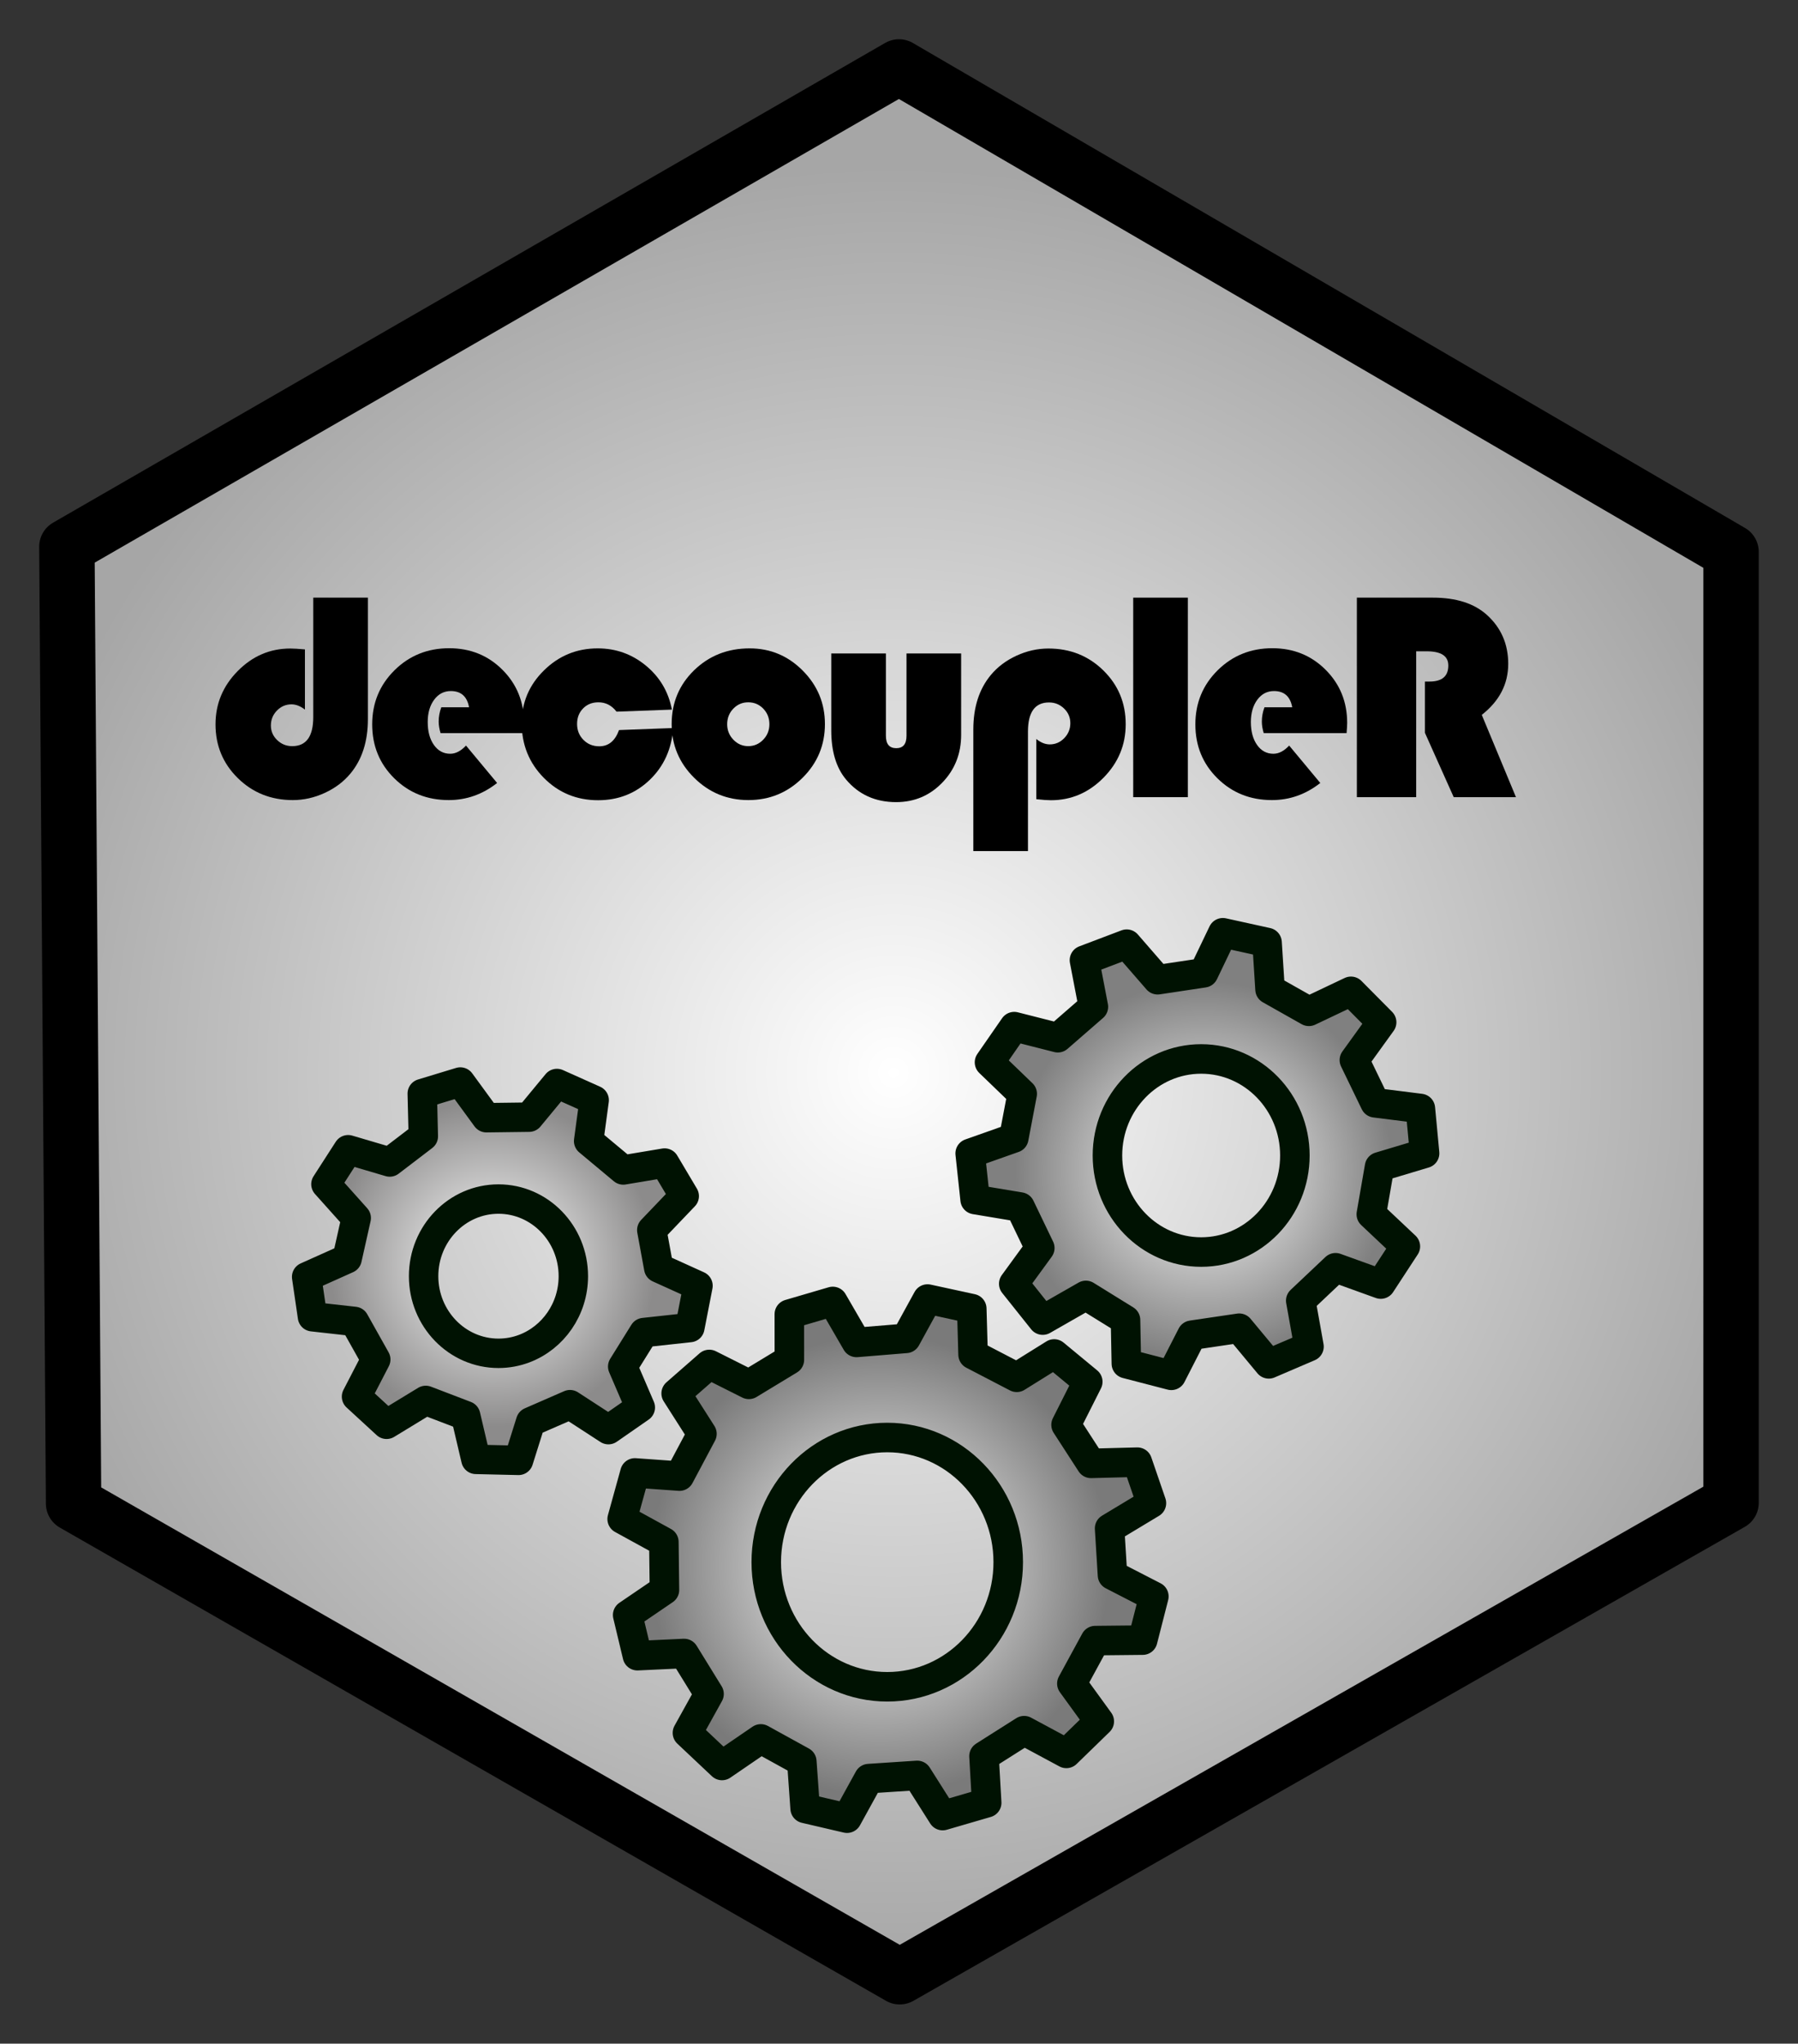
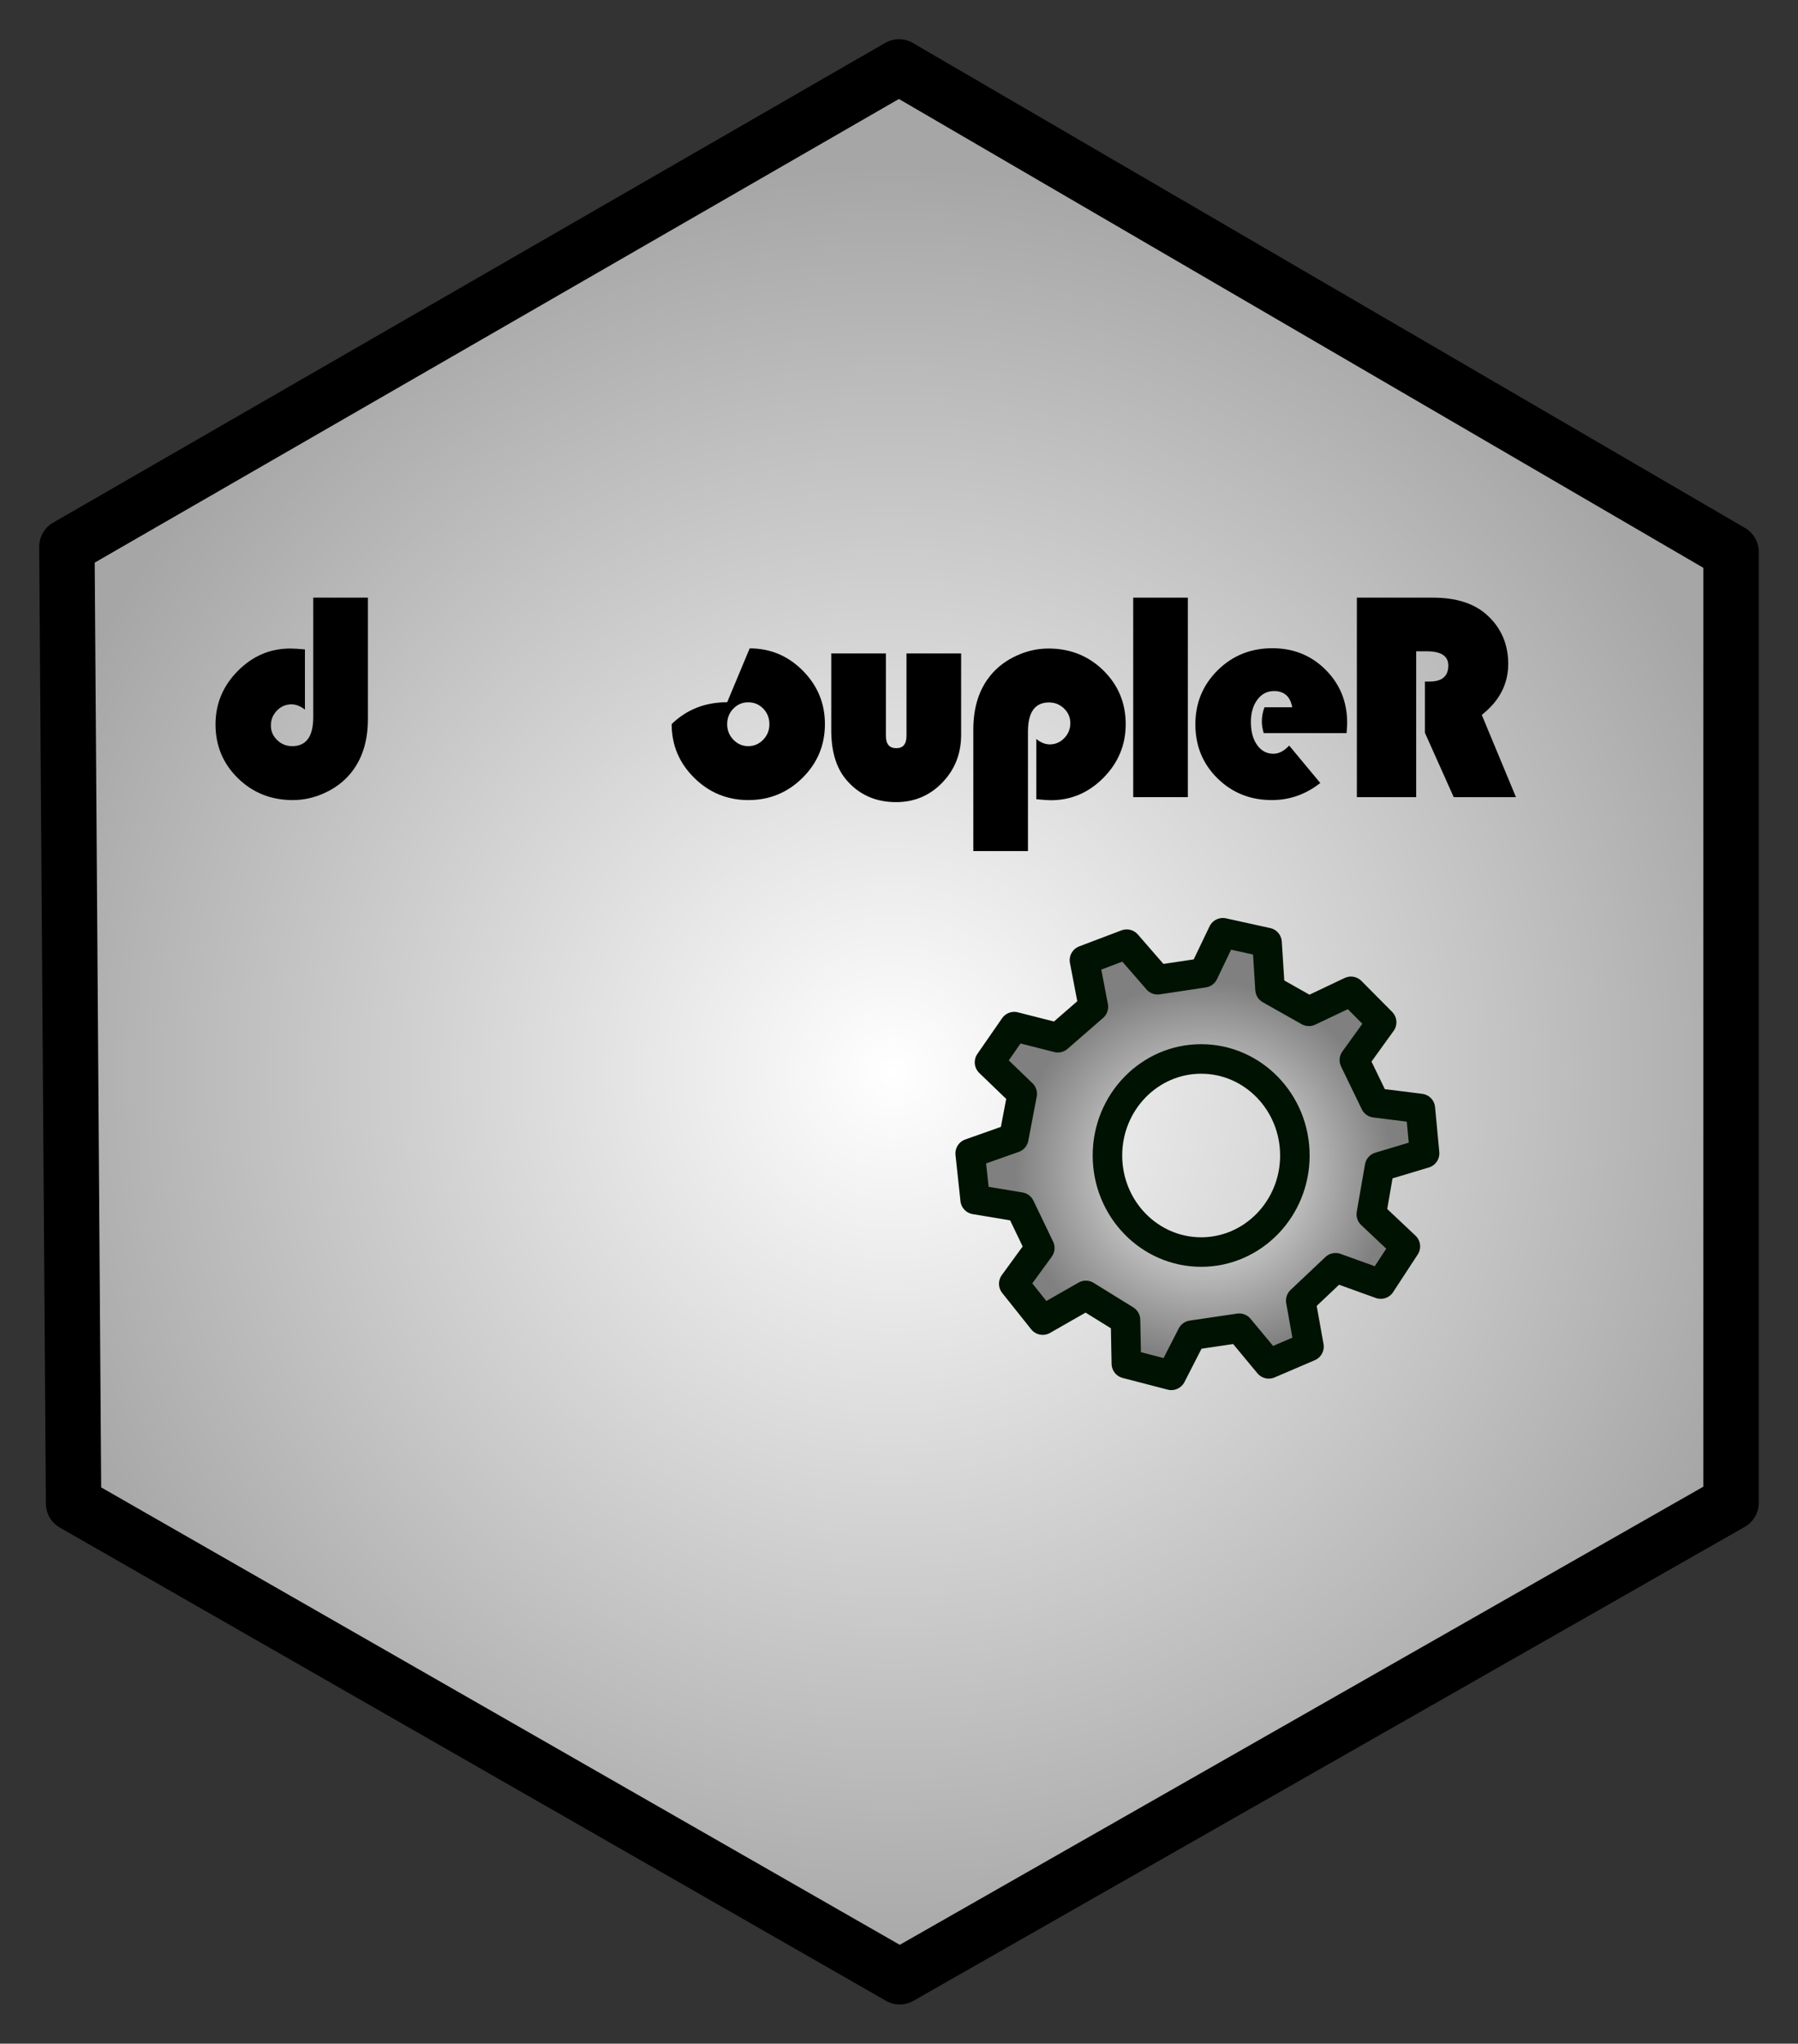
<svg xmlns="http://www.w3.org/2000/svg" version="1.1" xml:space="preserve" style="fill-rule:evenodd;clip-rule:evenodd;stroke-linecap:square;stroke-linejoin:round;stroke-miterlimit:1.5;" viewBox="7.77 116.45 710.67 807.47">
  <rect x="7.77" y="116.45" width="710.67" height="807.47" fill="#333333" stroke="none" />
  <g>
    <path d="M363.096,142.903l-328.888,189.549l2.65,378.059l326.532,186.968l328.593,-187.263l0,-375.703l-328.887,-191.61Z" style="fill:url(#_Radial1);stroke:#000;stroke-width:21.9px;" />
    <g>
      <path d="M131.587,352.59l21.597,0l0,47.989c0,8.816 -2.31,15.996 -6.929,21.54c-2.657,3.195 -6.035,5.736 -10.135,7.623c-4.1,1.886 -8.306,2.829 -12.618,2.829c-8.585,0 -15.823,-2.887 -21.713,-8.662c-5.891,-5.775 -8.836,-12.858 -8.836,-21.251c0,-8.123 2.926,-15.149 8.778,-21.078c5.852,-5.929 12.781,-8.893 20.789,-8.893c1.271,-0 3.196,0.115 5.775,0.346l-0,23.792c-1.771,-1.386 -3.542,-2.079 -5.313,-2.079c-2.233,0 -4.148,0.818 -5.746,2.455c-1.598,1.636 -2.396,3.609 -2.396,5.919c-0,2.233 0.827,4.148 2.483,5.746c1.655,1.597 3.638,2.396 5.948,2.396c5.544,0 8.316,-3.83 8.316,-11.492l-0,-47.18Z" style="fill-rule:nonzero;" />
-       <path d="M214.649,406.123l-32.743,-0c-0.5,-1.656 -0.751,-3.176 -0.751,-4.562c0,-1.925 0.347,-3.812 1.04,-5.66l10.972,0c-0.77,-4.273 -3.176,-6.41 -7.219,-6.41c-2.694,0 -4.889,1.146 -6.583,3.436c-1.694,2.291 -2.541,5.226 -2.541,8.807c0,3.734 0.818,6.756 2.455,9.066c1.636,2.31 3.782,3.465 6.438,3.465c2.156,0 4.235,-1.078 6.237,-3.234l12.301,14.784c-5.737,4.504 -12.108,6.756 -19.115,6.756c-8.547,0 -15.727,-2.868 -21.54,-8.604c-5.813,-5.736 -8.72,-12.839 -8.72,-21.309c-0,-8.431 2.935,-15.554 8.807,-21.367c5.871,-5.813 13.079,-8.72 21.626,-8.72c8.354,0 15.371,2.839 21.049,8.518c5.679,5.678 8.518,12.676 8.518,20.991c0,0.847 -0.077,2.195 -0.231,4.043Z" style="fill-rule:nonzero;" />
-       <path d="M252.437,404.91l21.425,-0.808c-0.616,8.315 -3.715,15.149 -9.297,20.5c-5.583,5.351 -12.378,8.027 -20.386,8.027c-8.469,0 -15.62,-2.945 -21.453,-8.835c-5.833,-5.891 -8.749,-13.109 -8.749,-21.656c0,-8.123 2.945,-15.072 8.836,-20.847c5.89,-5.775 12.954,-8.662 21.193,-8.662c7.199,-0 13.552,2.271 19.057,6.814c5.505,4.543 8.932,10.337 10.279,17.382l-21.886,0.809c-1.887,-2.464 -4.274,-3.696 -7.161,-3.696c-2.464,-0 -4.485,0.808 -6.064,2.425c-1.578,1.617 -2.367,3.658 -2.367,6.122c-0,2.502 0.837,4.6 2.512,6.294c1.674,1.694 3.763,2.541 6.265,2.541c3.658,0 6.256,-2.137 7.796,-6.41Z" style="fill-rule:nonzero;" />
-       <path d="M304.085,372.629c8.162,-0 15.159,2.935 20.992,8.806c5.832,5.871 8.748,12.907 8.748,21.107c0,8.316 -2.954,15.4 -8.864,21.252c-5.909,5.851 -13.041,8.777 -21.396,8.777c-8.354,0 -15.495,-2.935 -21.424,-8.806c-5.929,-5.871 -8.893,-12.945 -8.893,-21.223c-0,-8.431 2.964,-15.524 8.893,-21.28c5.929,-5.755 13.243,-8.633 21.944,-8.633Zm-0.577,21.309c-2.31,-0 -4.274,0.837 -5.891,2.512c-1.617,1.675 -2.425,3.725 -2.425,6.15c-0,2.387 0.818,4.427 2.454,6.121c1.636,1.694 3.59,2.541 5.862,2.541c2.31,0 4.283,-0.847 5.919,-2.541c1.636,-1.694 2.454,-3.734 2.454,-6.121c0,-2.425 -0.808,-4.475 -2.425,-6.15c-1.617,-1.675 -3.6,-2.512 -5.948,-2.512Z" style="fill-rule:nonzero;" />
+       <path d="M304.085,372.629c8.162,-0 15.159,2.935 20.992,8.806c5.832,5.871 8.748,12.907 8.748,21.107c0,8.316 -2.954,15.4 -8.864,21.252c-5.909,5.851 -13.041,8.777 -21.396,8.777c-8.354,0 -15.495,-2.935 -21.424,-8.806c-5.929,-5.871 -8.893,-12.945 -8.893,-21.223c5.929,-5.755 13.243,-8.633 21.944,-8.633Zm-0.577,21.309c-2.31,-0 -4.274,0.837 -5.891,2.512c-1.617,1.675 -2.425,3.725 -2.425,6.15c-0,2.387 0.818,4.427 2.454,6.121c1.636,1.694 3.59,2.541 5.862,2.541c2.31,0 4.283,-0.847 5.919,-2.541c1.636,-1.694 2.454,-3.734 2.454,-6.121c0,-2.425 -0.808,-4.475 -2.425,-6.15c-1.617,-1.675 -3.6,-2.512 -5.948,-2.512Z" style="fill-rule:nonzero;" />
      <path d="M336.329,374.65l21.598,-0l0,32.512c0,3.273 1.367,4.909 4.1,4.909c2.695,-0 4.043,-1.636 4.043,-4.909l-0,-32.512l21.598,-0l-0,32.108c-0,7.469 -2.484,13.773 -7.45,18.912c-4.966,5.14 -11.049,7.71 -18.248,7.71c-8.201,-0 -14.803,-2.984 -19.808,-8.951c-3.888,-4.658 -5.833,-11.126 -5.833,-19.403l0,-30.376Z" style="fill-rule:nonzero;" />
      <path d="M414.079,452.726l-21.598,-0l0,-48.047c0,-8.816 2.31,-15.996 6.93,-21.54c2.657,-3.195 6.035,-5.736 10.135,-7.623c4.1,-1.886 8.306,-2.829 12.618,-2.829c8.585,-0 15.823,2.887 21.713,8.662c5.891,5.775 8.836,12.858 8.836,21.251c-0,8.162 -2.926,15.207 -8.778,21.136c-5.852,5.929 -12.781,8.893 -20.789,8.893c-1.309,0 -3.234,-0.135 -5.775,-0.404l-0,-23.792c1.771,1.424 3.542,2.136 5.313,2.136c2.233,0 4.148,-0.827 5.746,-2.483c1.597,-1.655 2.396,-3.619 2.396,-5.89c0,-2.272 -0.827,-4.206 -2.483,-5.804c-1.655,-1.598 -3.638,-2.396 -5.948,-2.396c-5.544,-0 -8.316,3.83 -8.316,11.491l0,47.239Z" style="fill-rule:nonzero;" />
      <rect x="455.679" y="352.59" width="21.598" height="78.826" style="fill-rule:nonzero;" />
      <path d="M540.012,406.123l-32.743,-0c-0.501,-1.656 -0.751,-3.176 -0.751,-4.562c0,-1.925 0.346,-3.812 1.039,-5.66l10.973,0c-0.77,-4.273 -3.177,-6.41 -7.219,-6.41c-2.695,0 -4.889,1.146 -6.583,3.436c-1.694,2.291 -2.541,5.226 -2.541,8.807c-0,3.734 0.818,6.756 2.454,9.066c1.636,2.31 3.783,3.465 6.439,3.465c2.156,0 4.235,-1.078 6.237,-3.234l12.3,14.784c-5.736,4.504 -12.108,6.756 -19.114,6.756c-8.547,0 -15.727,-2.868 -21.54,-8.604c-5.814,-5.736 -8.72,-12.839 -8.72,-21.309c-0,-8.431 2.935,-15.554 8.806,-21.367c5.871,-5.813 13.08,-8.72 21.627,-8.72c8.354,0 15.371,2.839 21.049,8.518c5.679,5.678 8.518,12.676 8.518,20.991c-0,0.847 -0.077,2.195 -0.231,4.043Z" style="fill-rule:nonzero;" />
      <path d="M567.521,373.784l-0,57.632l-23.446,0l0,-78.826l30.087,0c9.163,0 16.266,2.272 21.309,6.814c5.621,5.082 8.431,11.531 8.431,19.346c0,7.969 -3.484,14.687 -10.452,20.154l13.513,32.512l-24.601,0l-11.376,-25.409l-0,-20.269l1.848,-0c4.928,-0 7.392,-2.118 7.392,-6.353c-0,-3.734 -2.849,-5.601 -8.547,-5.601l-4.158,-0Z" style="fill-rule:nonzero;" />
    </g>
-     <path d="M147.856,638.567l8.433,15.03l-7.603,14.678l11.878,10.926l15.484,-9.428l15.769,6.029l4.06,17.262l16.848,0.391l4.784,-15.218l15.562,-6.782l15.181,9.862l12.606,-8.751l-6.956,-16.179l8.357,-13.423l18.18,-1.985l3.219,-16.511l-15.517,-7.034l-2.747,-14.964l12.827,-13.415l-7.764,-13.068l-16.335,2.732l-13.685,-11.417l2.187,-16.154l-14.726,-6.589l-10.993,13.298l-16.877,0.217l-10.306,-14.102l-15.05,4.571l0.42,16.886l-13.282,10.142l-16.435,-4.842l-8.772,13.607l11.967,13.368l-3.606,16.087l-15.987,7.169l2.303,15.756l16.576,1.851Zm56.937,-48.36c16.333,-0 29.593,13.656 29.593,30.476c0,13.101 -8.043,24.281 -19.317,28.586c-3.202,1.223 -6.664,1.891 -10.276,1.891c-16.333,-0 -29.593,-13.656 -29.593,-30.477c-0,-16.82 13.26,-30.476 29.593,-30.476Z" style="fill:url(#_Radial2);stroke:#001202;stroke-width:11.63px;stroke-linecap:round;" />
-     <path d="M255.86,754.563l3.844,16.064l18.455,-0.865l9.861,15.99l-8.538,15.377l13.67,12.877l15.336,-10.492l16.201,8.923l1.316,18.538l16.562,3.86l8.61,-15.637l19.136,-1.261l10.053,15.867l17.399,-5.067l-1.064,-18.422l15.868,-10.052l16.683,8.97l13.012,-12.652l-10.837,-14.935l9.24,-16.974l18.762,-0.193l4.412,-17.259l-16.351,-8.411l-1.141,-18.489l16.53,-9.956l-5.561,-16.197l-18.32,0.473l-9.86,-15.226l8.582,-17.019l-13.284,-10.975l-14.792,9.216l-17.261,-8.974l-0.515,-18.152l-17.486,-3.795l-8.526,15.54l-19.548,1.601l-9.384,-16.189l-17.165,5.031l0.014,18.026l-16.002,9.698l-15.655,-7.862l-13.088,11.45l10.187,15.967l-8.887,16.7l-17.601,-1.255l-5.041,18.215l16.481,9.048l0.233,18.974l-14.54,9.904Zm102.6,-70.136c26.393,-0 47.82,22.067 47.82,49.247c-0,27.179 -21.427,49.246 -47.82,49.246c-26.392,0 -47.819,-22.067 -47.819,-49.246c0,-27.18 21.427,-49.247 47.819,-49.247Z" style="fill:url(#_Radial3);stroke:#001202;stroke-width:11.67px;stroke-linecap:round;" />
    <path d="M410.968,593.358l7.787,16.195l-10.294,14.126l11.448,14.355l17.057,-9.75l15.668,9.694l0.334,17.263l17.772,4.615l8.114,-15.851l18.714,-2.763l11.696,14.081l15.894,-6.812l-3.259,-18.165l13.754,-12.99l17.863,6.443l9.733,-14.884l-13.46,-12.684l3.257,-18.751l17.8,-5.336l-1.666,-17.721l-17.916,-2.251l-8.17,-16.874l10.778,-14.936l-12.128,-12.226l-16.626,7.895l-15.354,-8.662l-1.183,-18.53l-17.472,-3.845l-7.591,15.825l-18.192,2.737l-12.218,-14.054l-16.704,6.328l3.533,18.414l-14.054,12.219l-17.236,-4.38l-9.772,14.101l12.924,12.448l-3.322,17.446l-17.239,6.093l1.954,18.23l17.776,2.957Zm71.569,-58.506c20.444,0 37.042,17.094 37.042,38.149c0,21.054 -16.598,38.148 -37.042,38.148c-20.445,0 -37.043,-17.094 -37.043,-38.148c0,-21.055 16.598,-38.149 37.043,-38.149Z" style="fill:url(#_Radial4);stroke:#001202;stroke-width:11.67px;stroke-linecap:round;" />
  </g>
  <defs>
    <radialGradient id="_Radial1" cx="0" cy="0" r="1" gradientUnits="userSpaceOnUse" gradientTransform="matrix(3.533,-355.093,355.093,3.533,361.109,540.064)">
      <stop offset="0" style="stop-color:#fff;stop-opacity:1" />
      <stop offset="1" style="stop-color:#a6a6a6;stop-opacity:1" />
    </radialGradient>
    <radialGradient id="_Radial2" cx="0" cy="0" r="1" gradientUnits="userSpaceOnUse" gradientTransform="matrix(0.883,-64.482,64.482,0.883,202.554,615.735)">
      <stop offset="0" style="stop-color:#fff;stop-opacity:1" />
      <stop offset="1" style="stop-color:#8c8b8b;stop-opacity:1" />
    </radialGradient>
    <radialGradient id="_Radial3" cx="0" cy="0" r="1" gradientUnits="userSpaceOnUse" gradientTransform="matrix(1.767,-90.981,90.981,1.767,355.515,734.982)">
      <stop offset="0" style="stop-color:#fff;stop-opacity:1" />
      <stop offset="1" style="stop-color:#7a7a7a;stop-opacity:1" />
    </radialGradient>
    <radialGradient id="_Radial4" cx="0" cy="0" r="1" gradientUnits="userSpaceOnUse" gradientTransform="matrix(-0.442,-74.64,74.64,-0.442,483.449,578.636)">
      <stop offset="0" style="stop-color:#fff;stop-opacity:1" />
      <stop offset="1" style="stop-color:#808080;stop-opacity:1" />
    </radialGradient>
  </defs>
</svg>